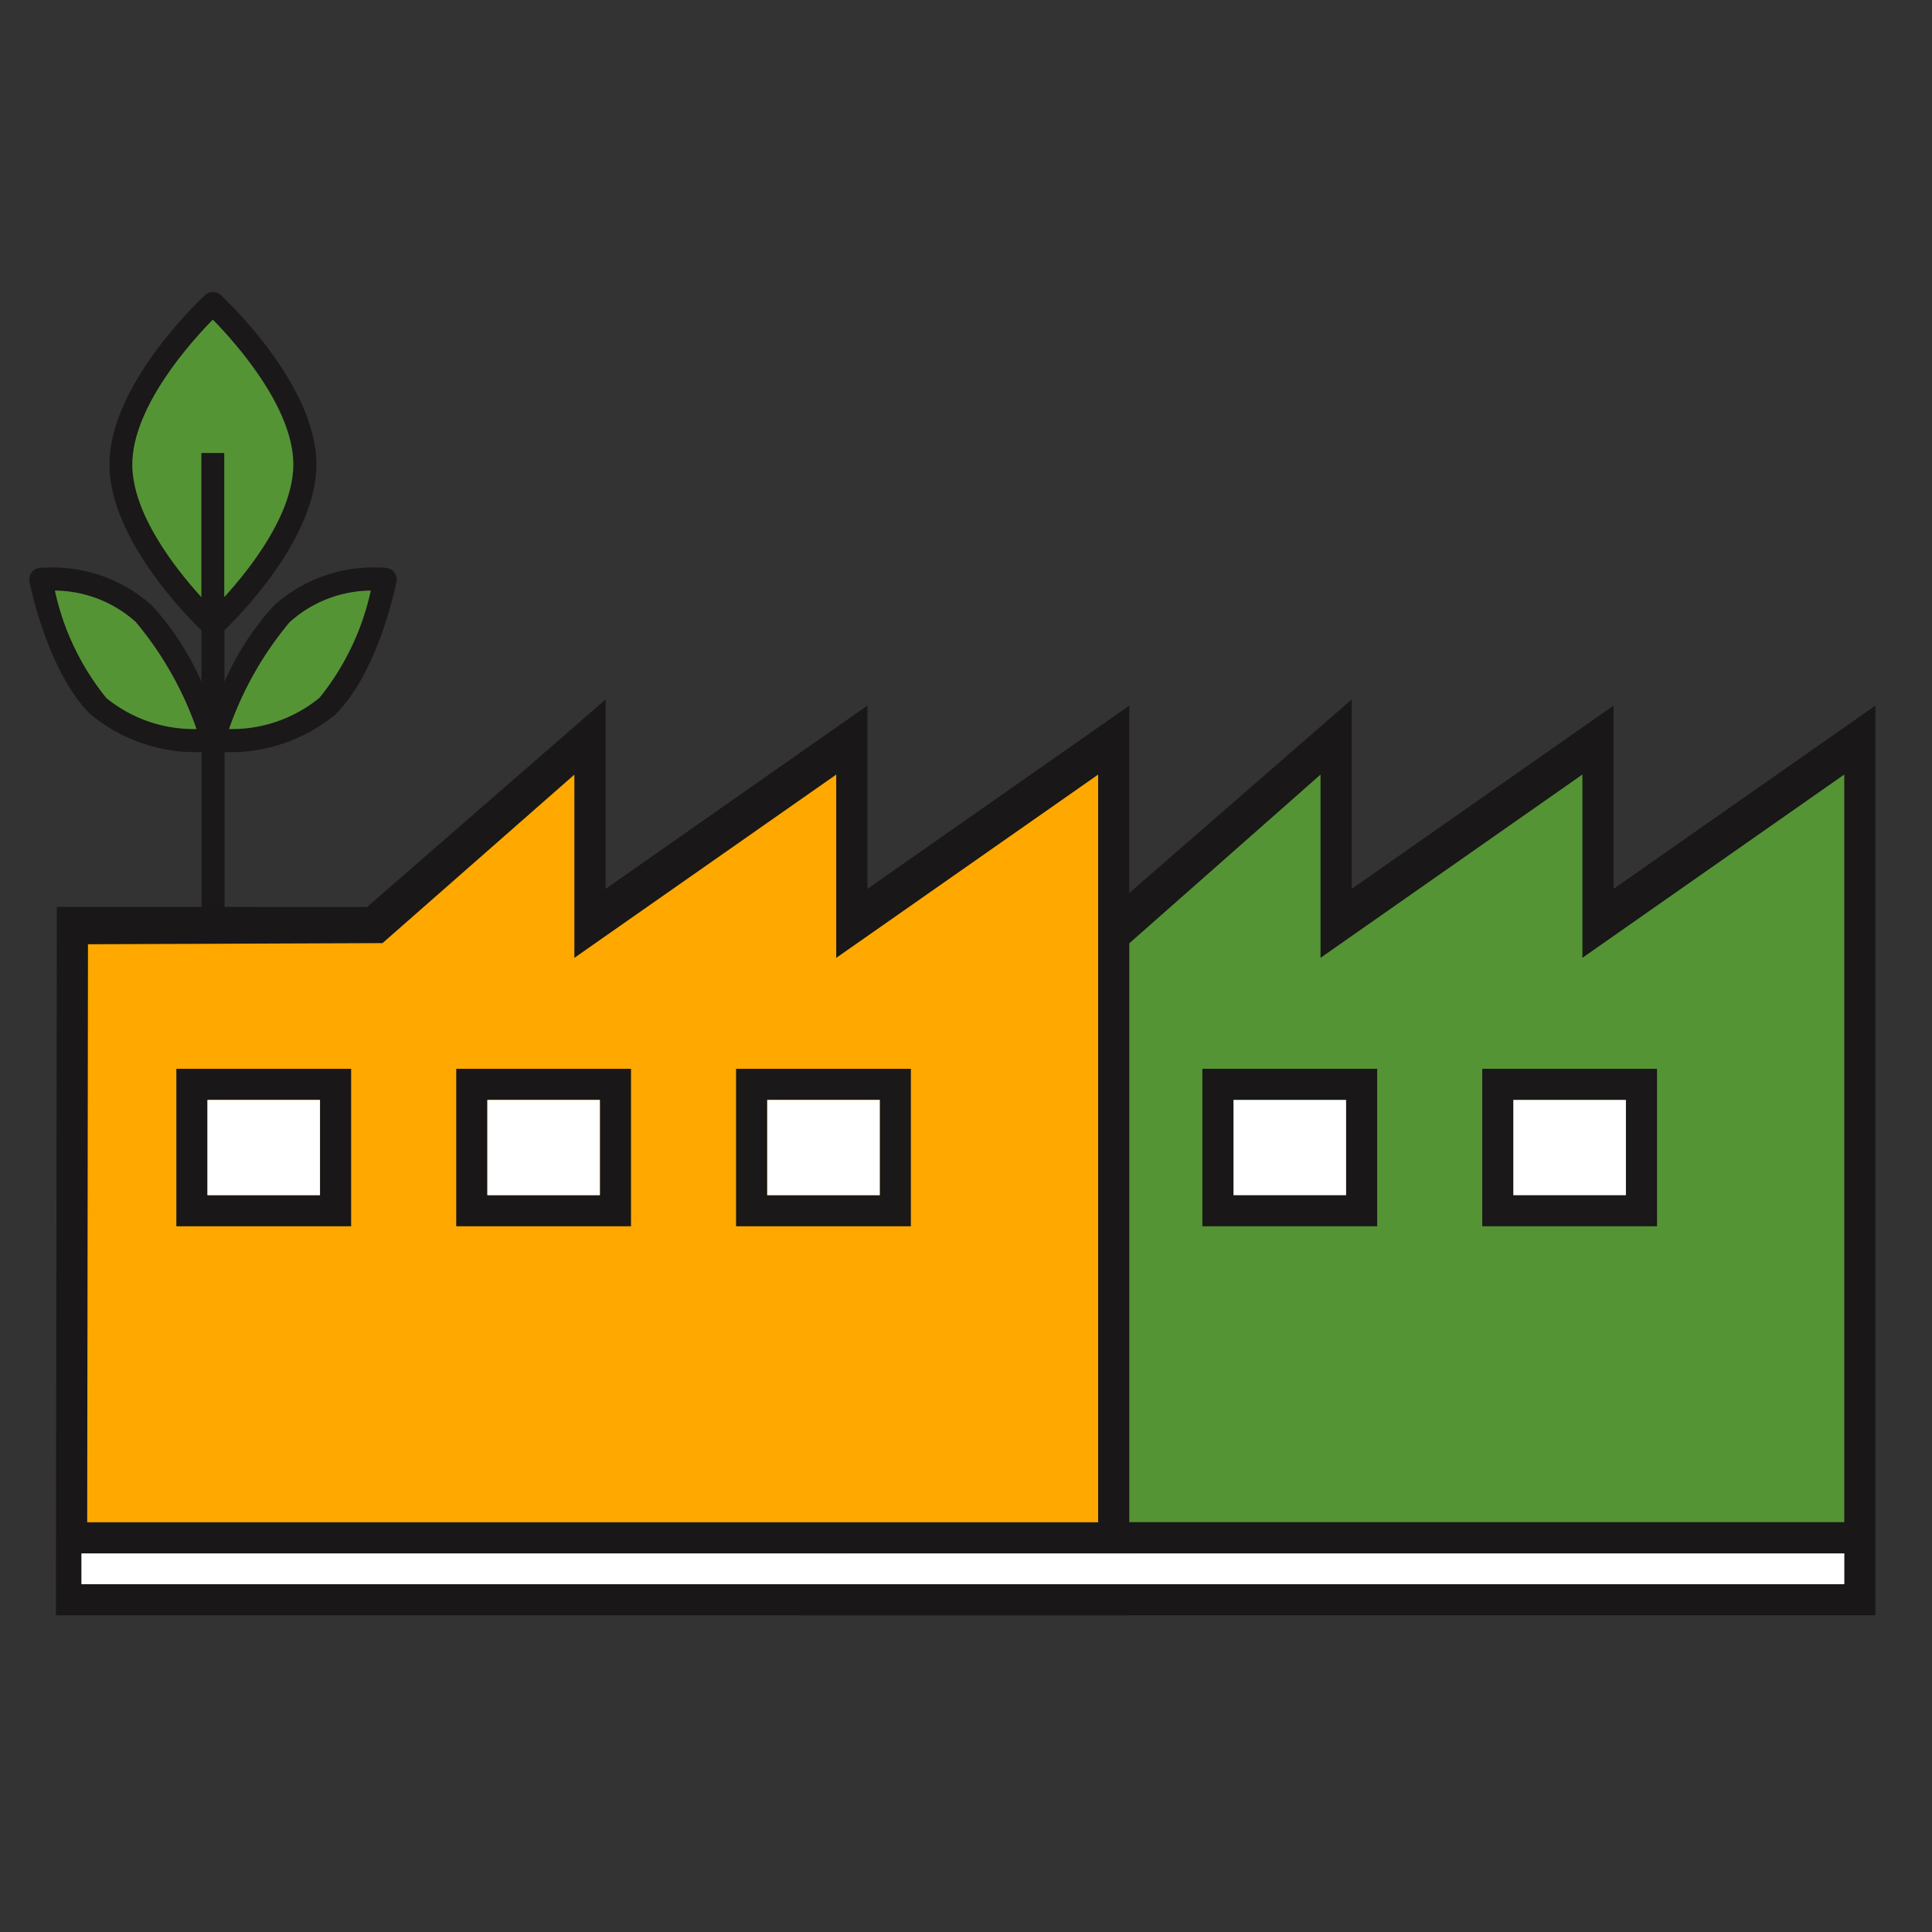
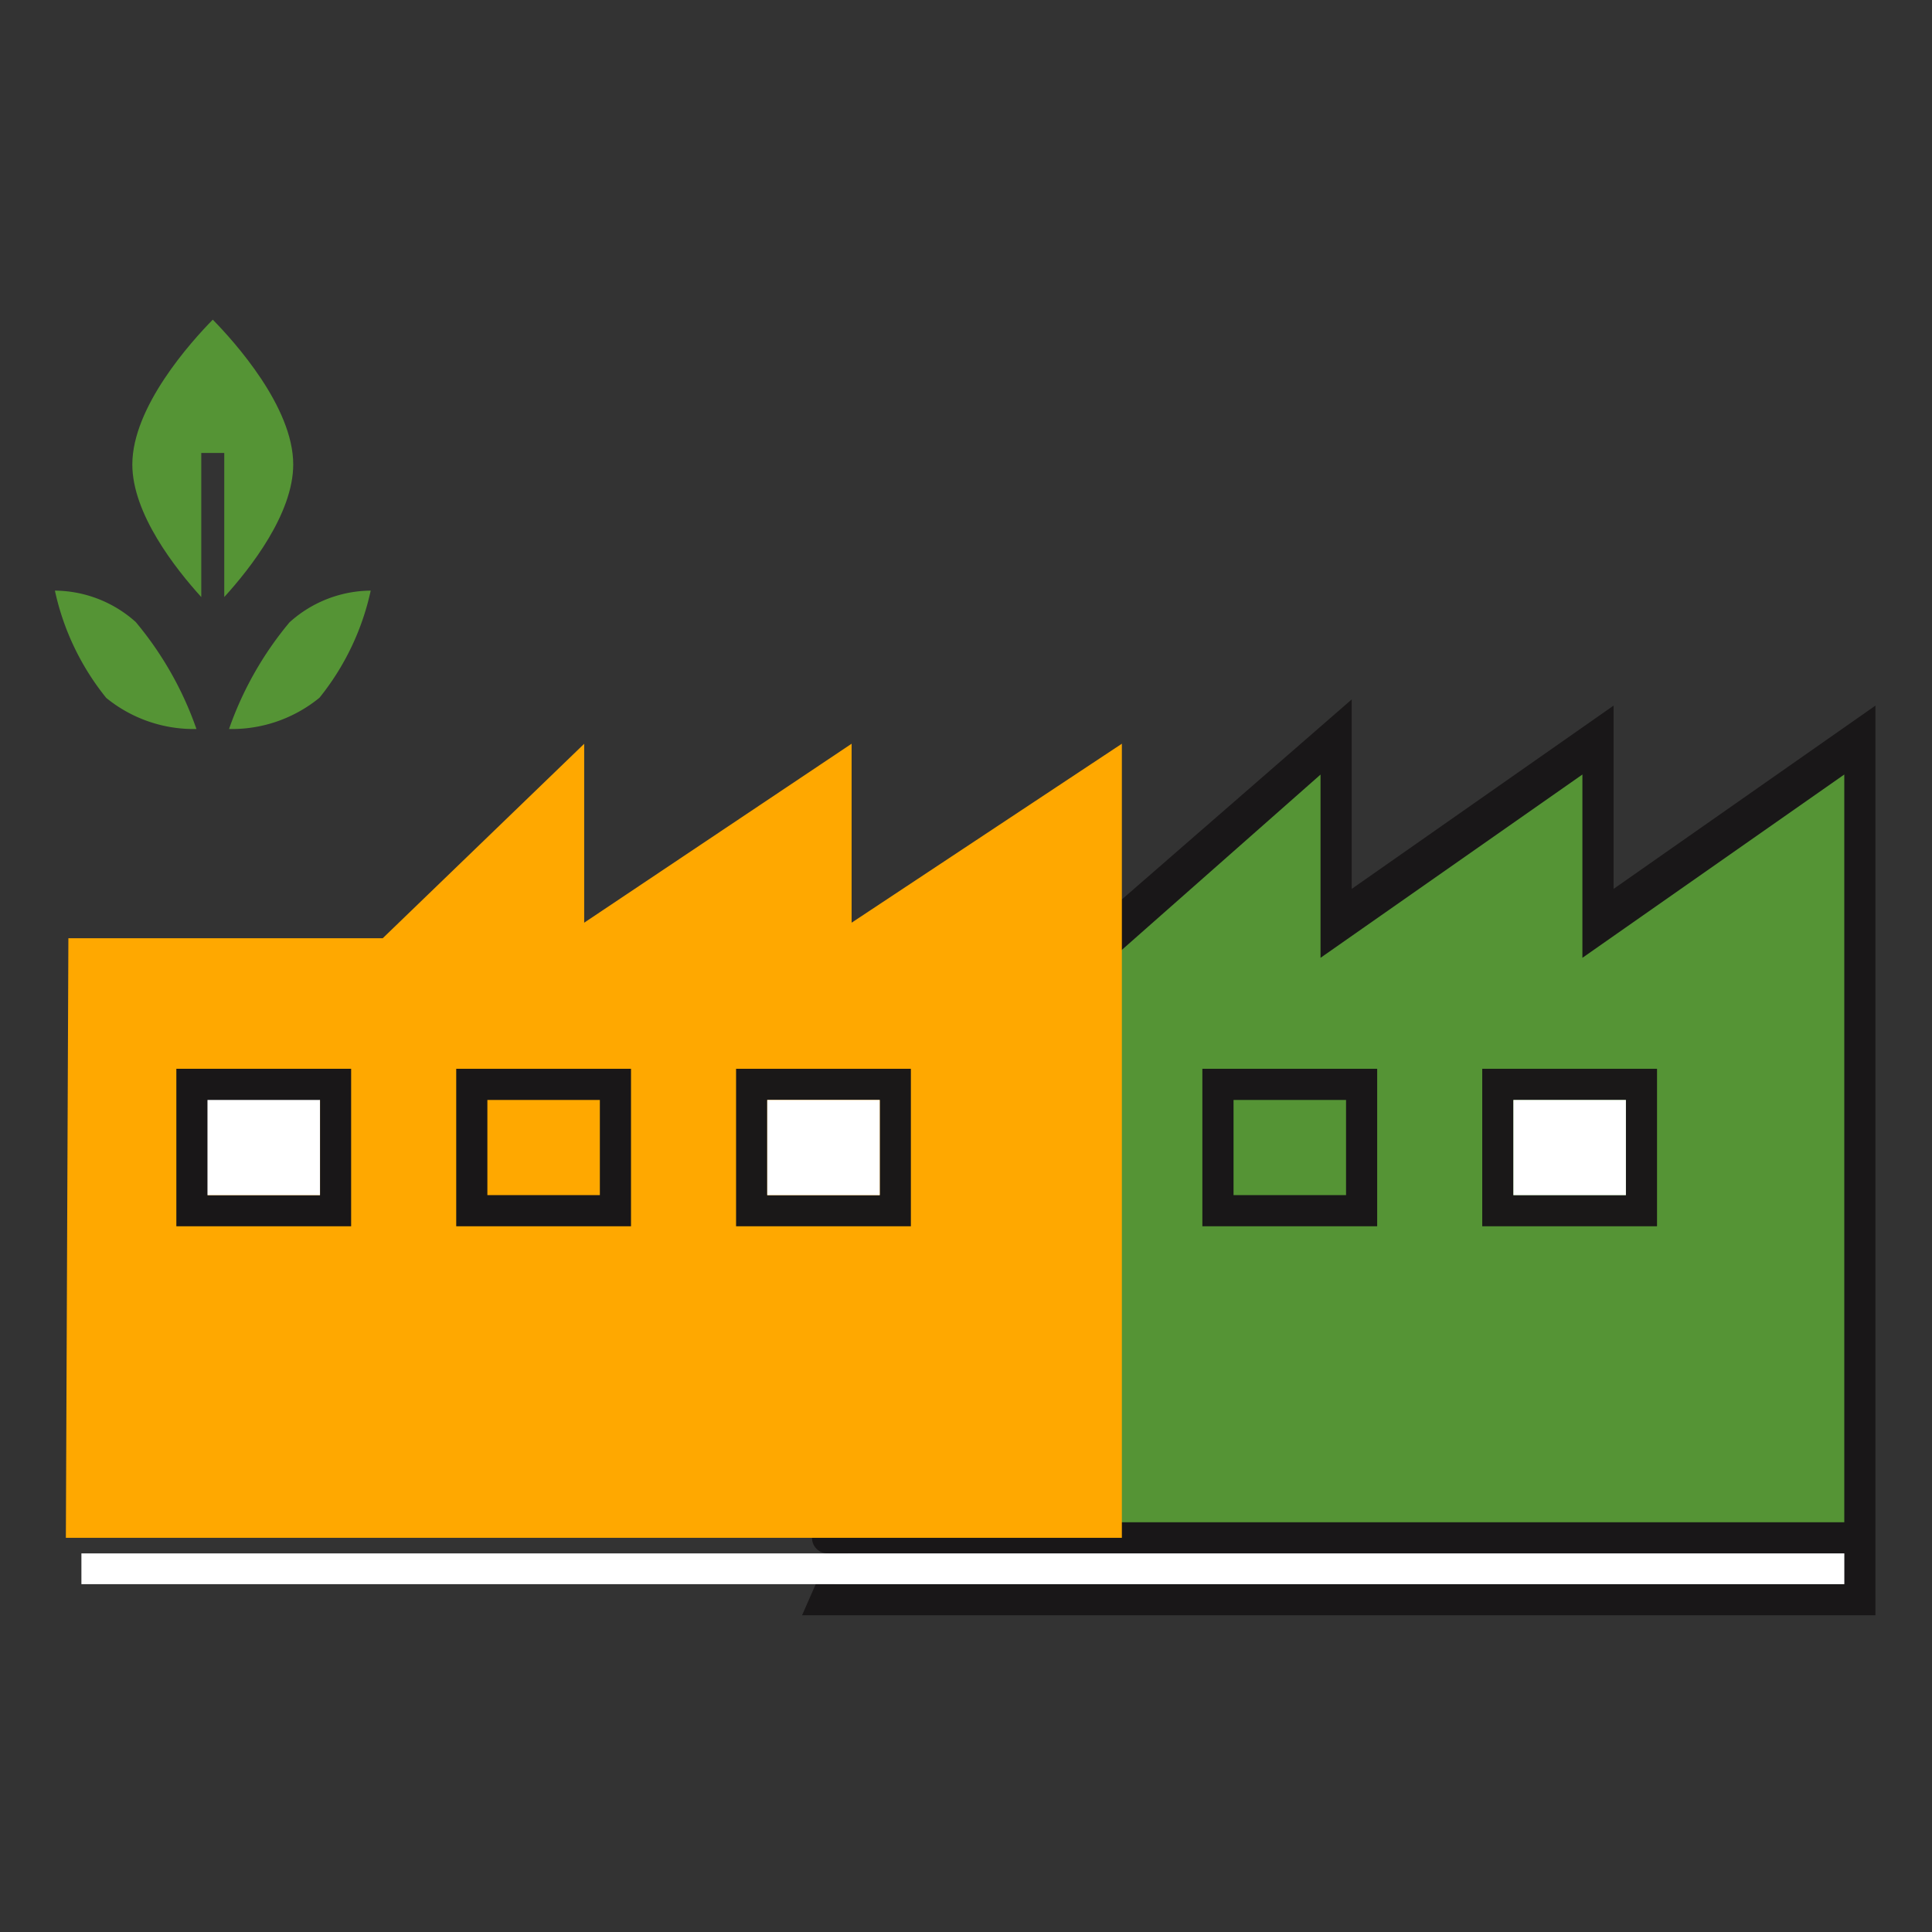
<svg xmlns="http://www.w3.org/2000/svg" width="76.535" height="76.535" viewBox="0 0 76.535 76.535">
  <rect x="0" y="0" width="76.535" height="76.535" fill="#333333" stroke="none" />
  <g id="icon_production" data-name="icon production" transform="translate(-1589.958 -807.048)">
    <path id="Tracé_2372" data-name="Tracé 2372" d="M1642.658,836.51v7.09l10.594-7.09v7.09l10.706-7.09v31.458h-41.833l.1-23.752h12.452l7.984-7.706" fill="#559435" />
    <path id="Tracé_2373" data-name="Tracé 2373" d="M1634.056,842.978l9.449-8.222v7.506L1653.879,835v7.261L1664.253,835v36.036h-42.522M1623,869.8h40.018v-32.07l-10.374,7.261v-7.261l-10.374,7.261v-7.259l-8.1,7.147" fill="#191718" />
    <path id="Tracé_2374" data-name="Tracé 2374" d="M1633.427,855.626H1626.5v-6.238h6.925Zm-5.69-1.234h4.456v-3.77h-4.456Z" fill="#191718" />
    <path id="Tracé_2375" data-name="Tracé 2375" d="M1644.514,855.626h-6.925v-6.238h6.925Zm-5.69-1.234h4.457v-3.77h-4.457Z" fill="#191718" />
    <path id="Tracé_2376" data-name="Tracé 2376" d="M1655.6,855.626h-6.924v-6.238h6.924Zm-5.691-1.234h4.457v-3.77h-4.457Z" fill="#1a1818" />
    <path id="Tracé_2377" data-name="Tracé 2377" d="M1663.342,868.585h-40.6a.617.617,0,0,1,0-1.234h40.6a.617.617,0,0,1,0,1.234" fill="#191718" />
    <rect id="Rectangle_1408" data-name="Rectangle 1408" width="4.457" height="3.771" transform="translate(1649.91 850.622)" fill="#fff" />
-     <rect id="Rectangle_1409" data-name="Rectangle 1409" width="4.457" height="3.771" transform="translate(1638.824 850.622)" fill="#fff" />
    <rect id="Rectangle_1410" data-name="Rectangle 1410" width="4.456" height="3.771" transform="translate(1627.737 850.622)" fill="#fff" />
-     <path id="Tracé_2378" data-name="Tracé 2378" d="M1603.264,835.329c1.688-1.689,2.373-5.1,2.4-5.242a.448.448,0,0,0-.082-.359.458.458,0,0,0-.32-.182s-.151-.016-.4-.016a5.869,5.869,0,0,0-4.058,1.513,11.18,11.18,0,0,0-1.955,3.011v-2.039c.692-.672,3.642-3.7,3.642-6.568,0-3.18-3.634-6.567-3.789-6.709a.454.454,0,0,0-.617,0c-.155.142-3.789,3.529-3.789,6.709,0,2.869,2.95,5.9,3.642,6.568v2.039a11.223,11.223,0,0,0-1.954-3.011,5.871,5.871,0,0,0-4.059-1.513c-.254,0-.4.016-.4.016a.457.457,0,0,0-.4.541c.028.145.713,3.553,2.4,5.242a6.544,6.544,0,0,0,4.419,1.512v8.326h.911v-8.326a6.544,6.544,0,0,0,4.419-1.512m-1.821-3.642a4.846,4.846,0,0,1,3.2-1.242,10.185,10.185,0,0,1-2.027,4.241,5.475,5.475,0,0,1-3.585,1.241A13.54,13.54,0,0,1,1601.443,831.687Zm-7.285,3a10.208,10.208,0,0,1-2.026-4.241,4.846,4.846,0,0,1,3.2,1.242,13.544,13.544,0,0,1,2.407,4.24A5.479,5.479,0,0,1,1594.158,834.686Zm1.045-9.239c0-2.284,2.332-4.866,3.187-5.736.853.87,3.187,3.452,3.187,5.736,0,1.951-1.7,4.119-2.732,5.252v-5.708h-.911V830.7C1596.906,829.566,1595.2,827.4,1595.2,825.447Z" fill="#1a1818" />
    <path id="Tracé_2379" data-name="Tracé 2379" d="M1595.2,825.447c0-2.284,2.332-4.866,3.187-5.736.853.87,3.187,3.452,3.187,5.736,0,1.951-1.7,4.119-2.732,5.252v-5.708h-.911V830.7c-1.028-1.133-2.731-3.3-2.731-5.252" fill="#559435" />
    <path id="Tracé_2380" data-name="Tracé 2380" d="M1594.159,834.686a10.193,10.193,0,0,1-2.026-4.241,4.849,4.849,0,0,1,3.2,1.242,13.525,13.525,0,0,1,2.407,4.24,5.476,5.476,0,0,1-3.584-1.241" fill="#559435" />
    <path id="Tracé_2381" data-name="Tracé 2381" d="M1601.443,831.687a4.846,4.846,0,0,1,3.2-1.242,10.2,10.2,0,0,1-2.027,4.241,5.475,5.475,0,0,1-3.585,1.241,13.54,13.54,0,0,1,2.408-4.24" fill="#559435" />
    <path id="Tracé_2382" data-name="Tracé 2382" d="M1613.1,836.51v7.09l10.594-7.09v7.09l10.706-7.09v31.458h-41.833l.1-23.752h12.452l7.984-7.706" fill="#ffa800" />
-     <path id="Tracé_2383" data-name="Tracé 2383" d="M1604.5,842.978l9.448-8.222v7.506L1624.32,835v7.261L1634.694,835v36.037h-42.521l.036-28.06m1.234,1.477-.034,25.348h40.051v-32.07l-10.375,7.261v-7.261l-10.374,7.261v-7.259l-7.6,6.675Z" fill="#191718" />
-     <path id="Tracé_2384" data-name="Tracé 2384" d="M1603.868,855.626h-6.924v-6.238h6.924Zm-5.691-1.234h4.457v-3.77h-4.457Z" fill="#191718" />
+     <path id="Tracé_2384" data-name="Tracé 2384" d="M1603.868,855.626h-6.924v-6.238h6.924Zm-5.691-1.234h4.457v-3.77Z" fill="#191718" />
    <path id="Tracé_2385" data-name="Tracé 2385" d="M1614.955,855.626h-6.924v-6.238h6.924Zm-5.69-1.234h4.456v-3.77h-4.456Z" fill="#191718" />
    <path id="Tracé_2386" data-name="Tracé 2386" d="M1626.042,855.626h-6.925v-6.238h6.925Zm-5.69-1.234h4.456v-3.77h-4.456Z" fill="#1a1818" />
    <rect id="Rectangle_1411" data-name="Rectangle 1411" width="4.456" height="3.771" transform="translate(1620.352 850.622)" fill="#fff" />
-     <rect id="Rectangle_1412" data-name="Rectangle 1412" width="4.456" height="3.771" transform="translate(1609.265 850.622)" fill="#fff" />
    <rect id="Rectangle_1413" data-name="Rectangle 1413" width="4.457" height="3.771" transform="translate(1598.177 850.622)" fill="#fff" />
-     <path id="Tracé_2387" data-name="Tracé 2387" d="M1663.638,868.585h-70.455a.617.617,0,0,1,0-1.234h70.455" fill="#191718" />
    <rect id="Rectangle_1414" data-name="Rectangle 1414" width="69.836" height="1.219" transform="translate(1593.183 868.585)" fill="#fff" />
    <rect id="Rectangle_1415" data-name="Rectangle 1415" width="76.535" height="76.535" transform="translate(1589.958 807.048)" fill="none" />
  </g>
</svg>